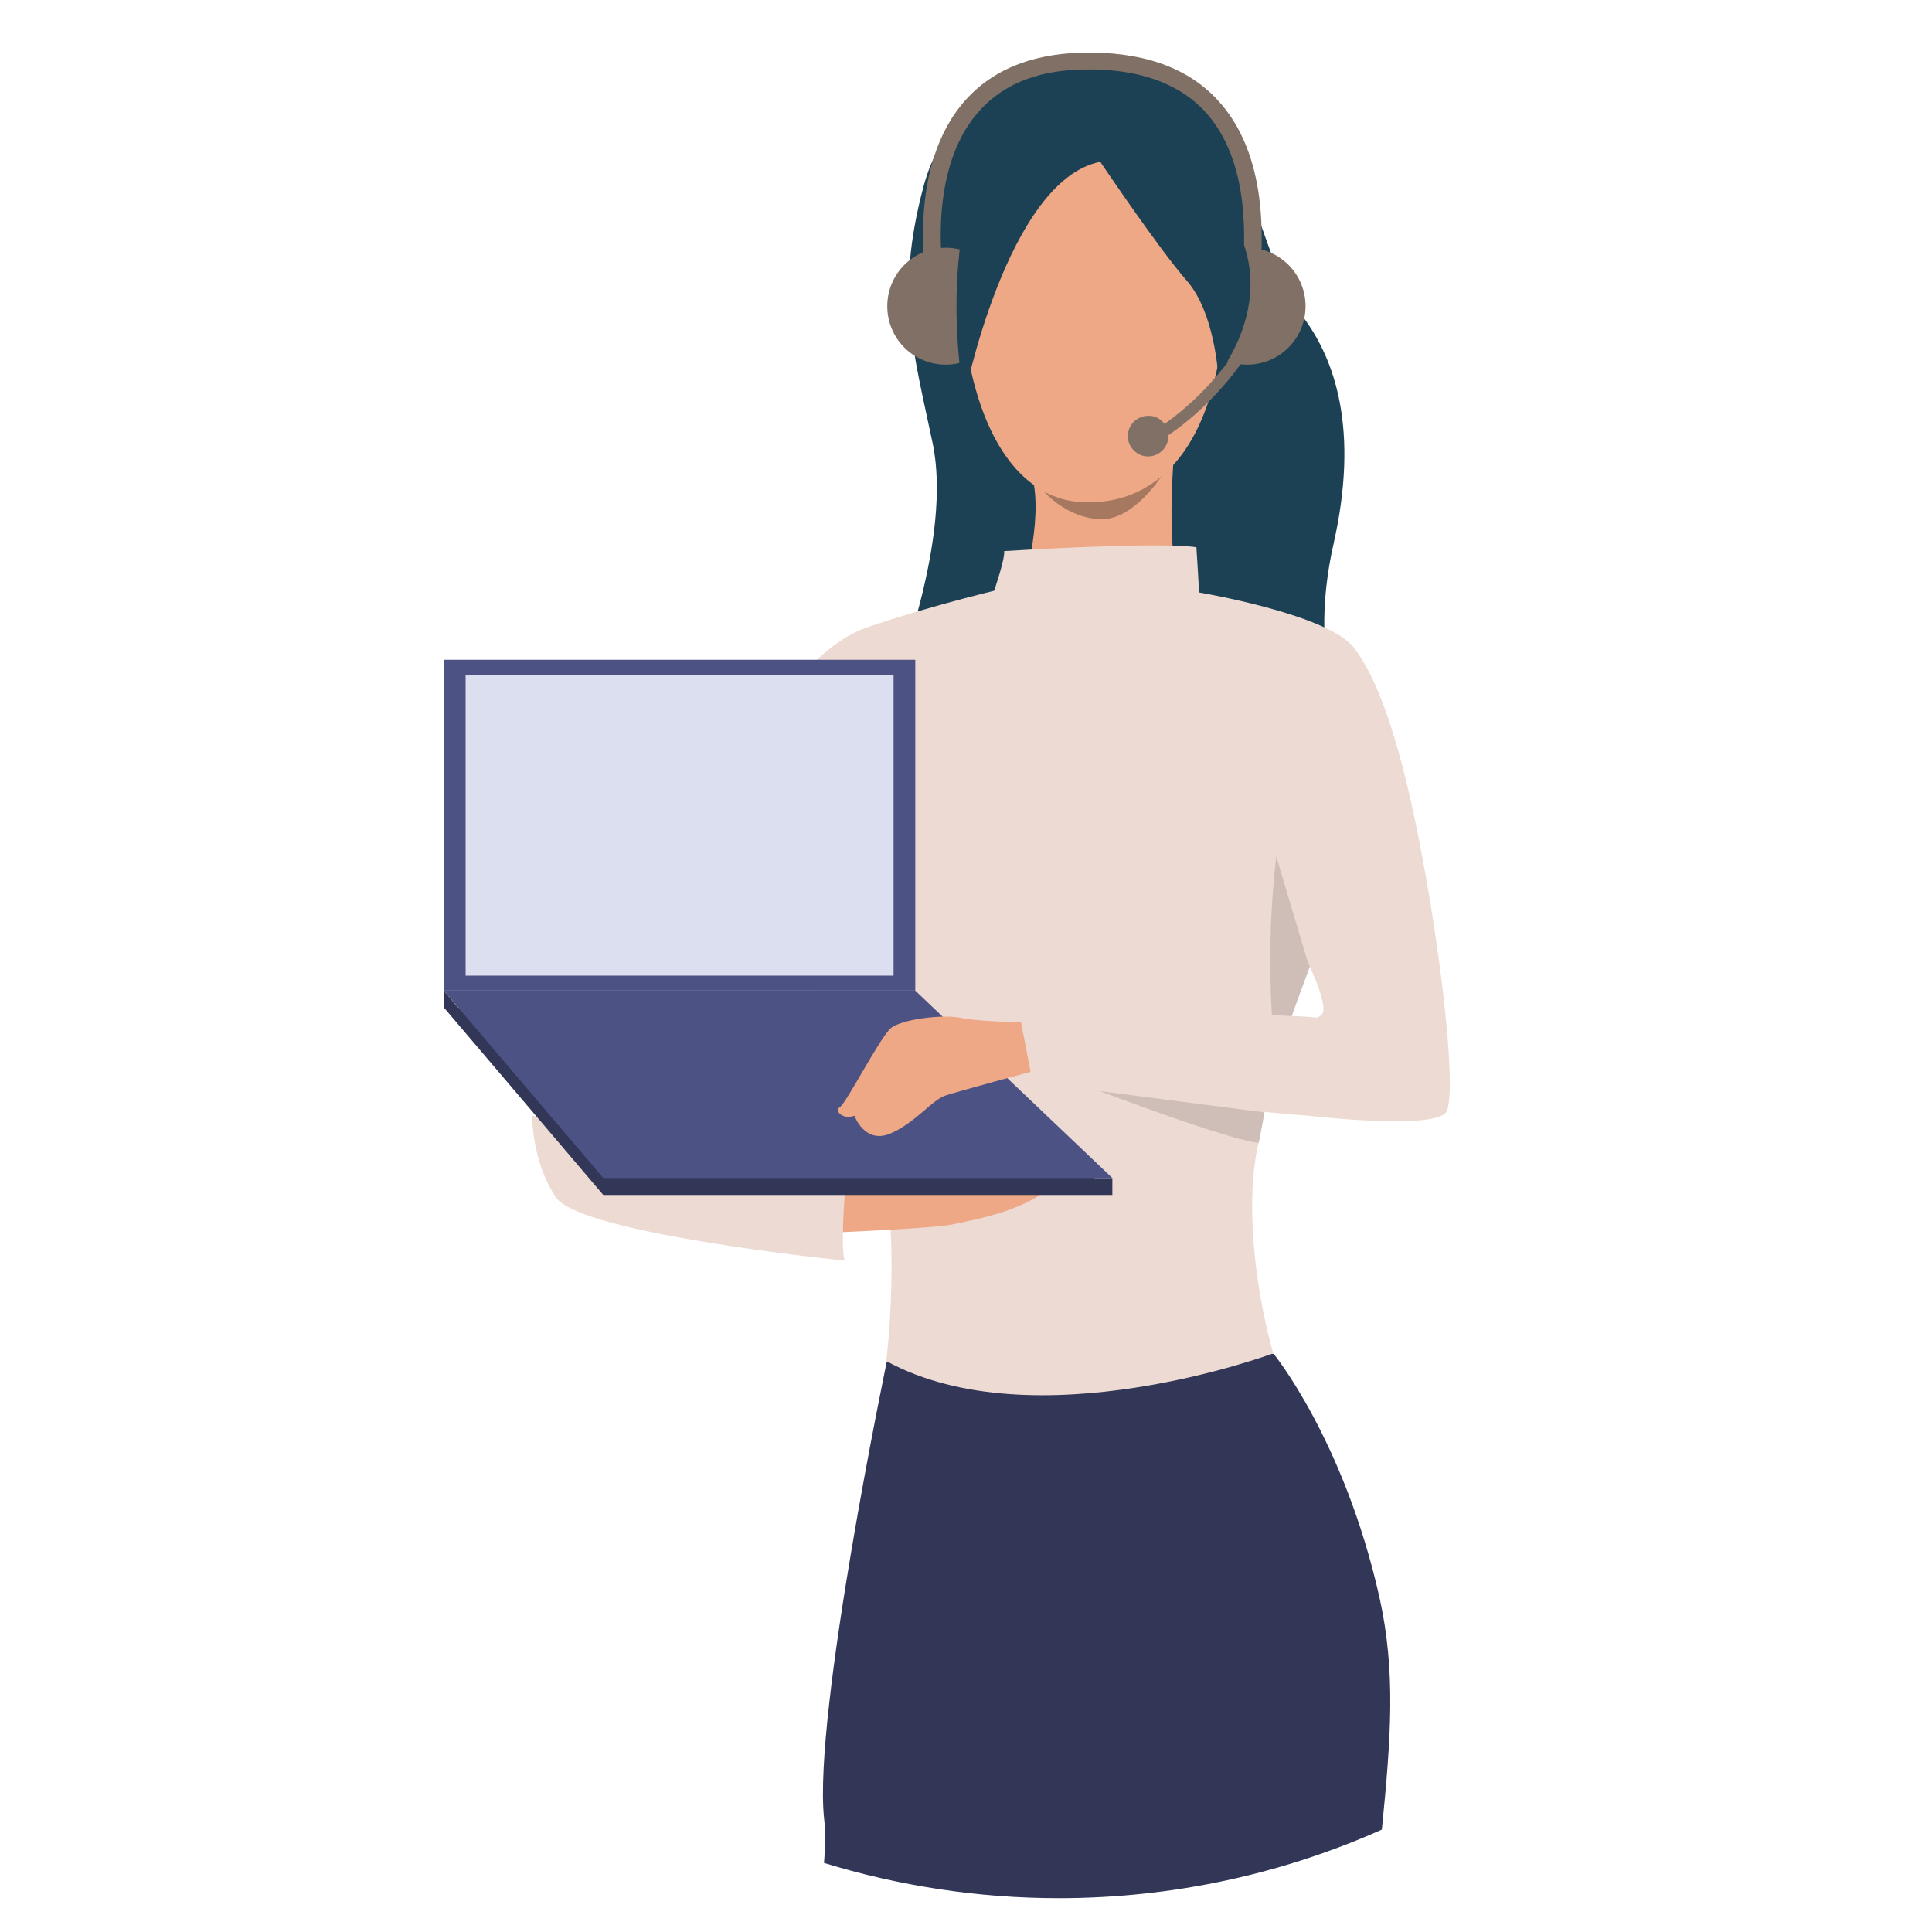
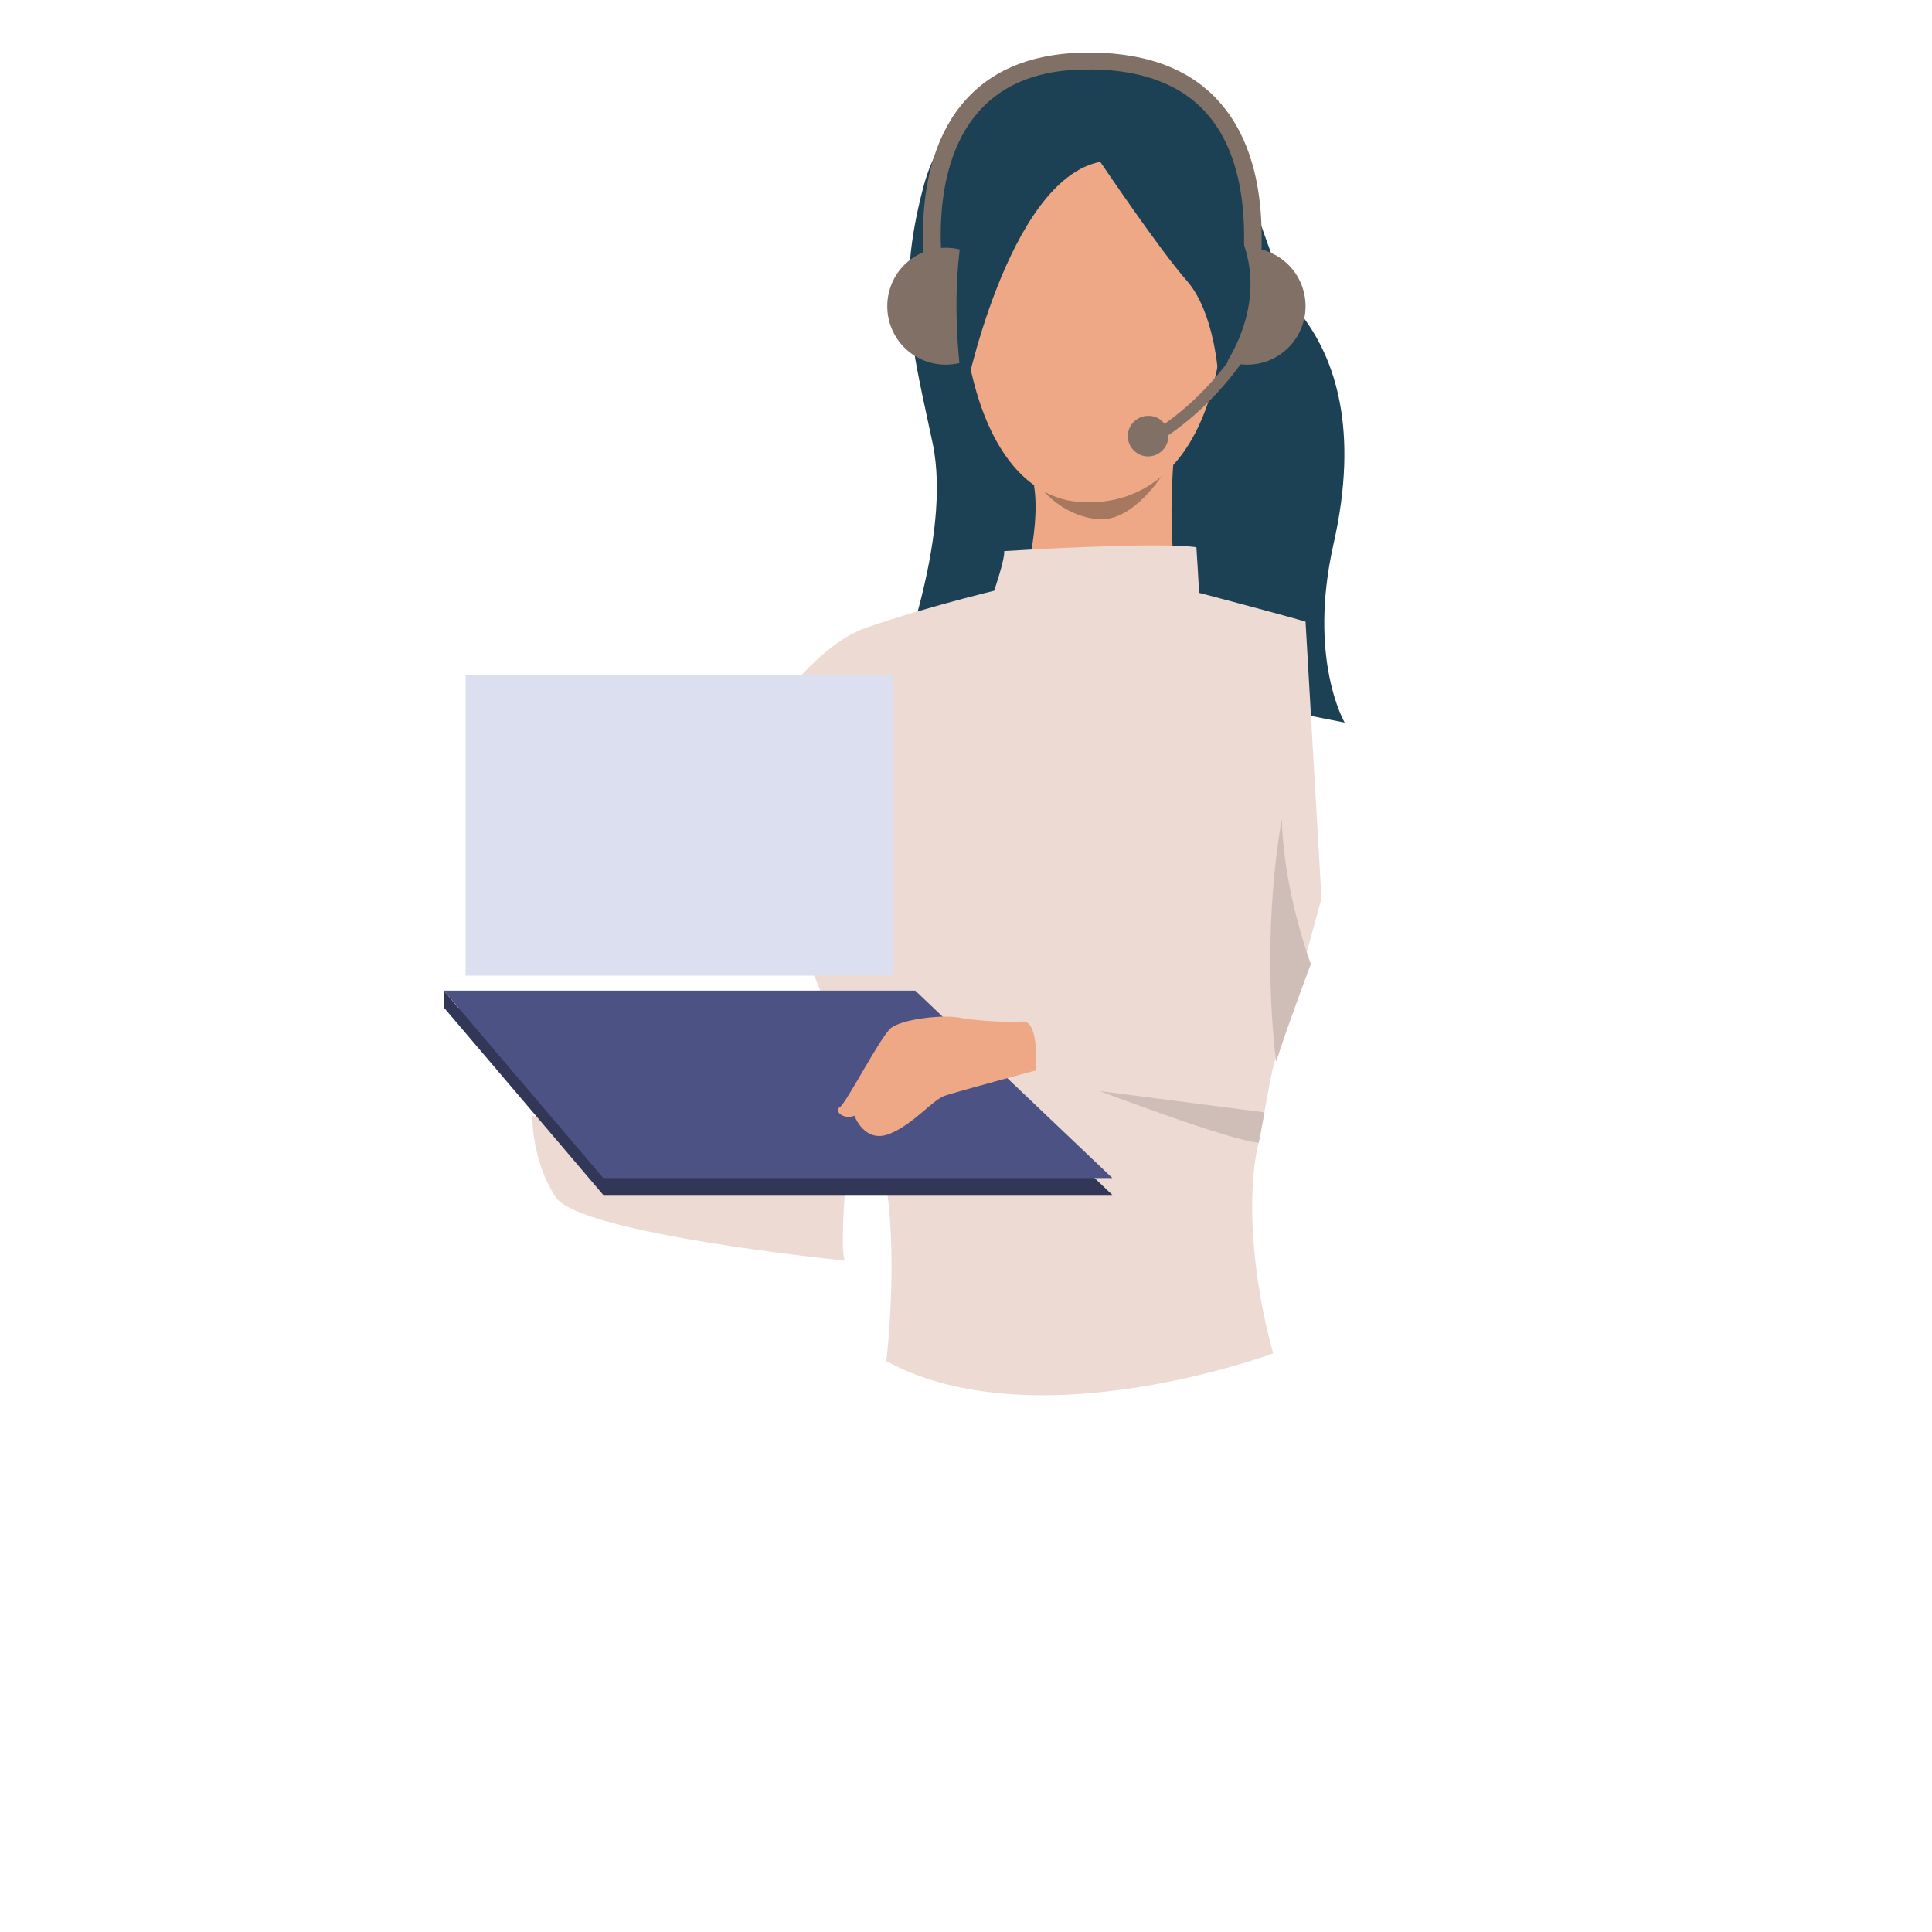
<svg xmlns="http://www.w3.org/2000/svg" version="1.0" x="0px" y="0px" viewBox="0 0 400 400" style="enable-background:new 0 0 400 400;" xml:space="preserve">
  <style type="text/css">
	.st0{display:none;}
	.st1{clip-path:url(#SVGID_00000052092177547902894900000001377334431979759241_);enable-background:new    ;}
	.st2{opacity:0.7;}
	.st3{fill:url(#SVGID_00000078743218470323225590000018114002075229921704_);}
	.st4{fill:#FFFFFF;}
	.st5{fill:#FF0000;}
	.st6{fill:none;stroke:#FF0000;stroke-width:5;stroke-miterlimit:10;}
	.st7{clip-path:url(#SVGID_00000054256421116130678560000011144856107251261861_);enable-background:new    ;}
	.st8{fill:url(#SVGID_00000015313327715038941060000012281348987809575555_);}
	.st9{display:none;opacity:0.42;fill:#E00000;}
	.st10{fill:#EEA886;}
	.st11{fill:#BD3939;}
	.st12{fill:#EDDAD3;}
	.st13{fill:#4C5285;}
	.st14{fill:#FCCCA2;}
	.st15{fill:#323657;}
	.st16{fill:#A77860;}
	.st17{fill:#CFBEB8;}
	.st18{fill:#807066;}
	.st19{fill:#E2E3ED;}
	.st20{fill:#292C47;}
	.st21{fill:#DBD8E3;}
	.st22{fill:#1D2033;}
	.st23{fill:#434343;}
	.st24{fill:#EEA987;}
	.st25{fill:#E8734D;}
	.st26{fill:#C4C1CC;}
	.st27{fill:#1C4154;}
	.st28{fill:#4D5285;}
	.st29{fill:#DBDFF0;}
	.st30{fill:#D44040;}
	.st31{fill:#3A4066;}
	.st32{clip-path:url(#SVGID_00000181078682694993481540000004491960421532734864_);enable-background:new    ;}
	.st33{fill:url(#SVGID_00000109021081084955990980000013011194838898655114_);}
	.st34{fill:#0E1211;}
	.st35{fill:#FF1744;}
	.st36{fill:#D50000;}
	.st37{fill:#FF8B6B;}
	.st38{fill:none;stroke:#A2182F;stroke-linecap:round;stroke-linejoin:round;stroke-miterlimit:10;}
	.st39{fill:#FFF9EB;}
	.st40{fill:none;stroke:#37474F;stroke-miterlimit:10;}
	.st41{fill:#9E362F;}
	.st42{fill:#FFAF99;}
	.st43{fill:#FEFFFF;}
	.st44{fill:#E04B3A;}
	.st45{fill:#C43A2D;}
	.st46{fill:none;stroke:#9E362F;stroke-linecap:round;stroke-linejoin:round;stroke-miterlimit:10;}
	.st47{fill:none;stroke:#ECEFF1;stroke-linecap:round;stroke-linejoin:round;stroke-miterlimit:10;}
	.st48{fill:none;stroke:#CFD8DC;stroke-linecap:round;stroke-linejoin:round;stroke-miterlimit:10;}
	.st49{fill:none;stroke:#69241F;stroke-linecap:round;stroke-linejoin:round;stroke-miterlimit:10;}
	.st50{fill:#78909C;}
	.st51{fill:#37474F;}
	.st52{fill:#263238;}
	.st53{fill:#3E493B;}
	.st54{fill:none;stroke:#2E382D;stroke-miterlimit:10;}
	.st55{fill:#3C3B5F;}
	.st56{fill:#30304F;}
	.st57{fill:#FFB299;}
	.st58{fill:#8C5433;}
	.st59{fill:#A96640;}
	.st60{fill:#CD7B4B;}
	.st61{fill:#EE8D87;}
	.st62{fill:#E5ECF2;}
	.st63{fill:#5B5B90;}
	.st64{fill:#4E3321;}
	.st65{fill:#422C20;}
	.st66{fill:#31314F;}
	.st67{fill:#FDF1EA;}
	.st68{fill:#DECEEB;}
	.st69{fill:#69432D;}
	.st70{fill:#FF6004;}
	.st71{fill:#433927;}
	.st72{fill:#FFA36E;}
	.st73{fill:#C6B7AC;}
	.st74{fill:#E5DED8;}
	.st75{fill:#B4A192;}
	.st76{fill:#6C4729;}
	.st77{fill:#696152;}
	.st78{fill:#C38654;}
	.st79{fill:#BCAA9D;}
	.st80{fill:#AEAAA2;}
	.st81{fill:#E7D33C;}
	.st82{fill:#F0E2D6;}
	.st83{fill:#CD9B71;}
	.st84{fill:#D6CBC3;}
	.st85{fill:none;stroke:#FFFFFF;stroke-miterlimit:10;}
</style>
  <g id="Livello_1" class="st0">
</g>
  <g id="Samples">
</g>
  <g id="ORIGIN">
    <g id="BG">
	</g>
    <g id="Livello_3">
	</g>
    <g id="Livello_2">
	</g>
  </g>
  <g id="_x31_">
    <g id="BG_copia">
	</g>
    <g id="Livello_3_copia">
	</g>
    <g id="Livello_2_copia">
	</g>
    <g>
      <path class="st9" d="M383.6,228.5c0,67-40.1,124.7-97.6,150.3c-20.4,9.1-43.1,14.2-66.9,14.2c-16.9,0-33.3-2.6-48.6-7.3    C103.4,365,54.7,302.4,54.7,228.5c0-90.8,73.6-164.5,164.5-164.5C310,64.1,383.6,137.7,383.6,228.5z" />
      <g>
-         <path class="st15" d="M286.1,378.8c-20.4,9.1-43.1,14.2-66.9,14.2c-16.9,0-33.3-2.6-48.6-7.3c0.3-3.6,0.3-6.8,0-9.4     c-2.2-21.6,13-94.4,13-94.4l80.1-1.6c0,0,14.6,17.9,21.9,50.4C289,346,288,359.7,286.1,378.8z" />
        <g>
          <path class="st27" d="M227.8,12.7c0,0,20.2-2.1,27.4,17.4c7.3,19.5,8.9,27.8,15,36.1c6,8.3,11.3,22.5,5.9,46.4      c-5.4,23.9,2.3,37,2.3,37l-46.2-9.1l-46.8,0.2c0,0,11.8-29.4,7.7-48.9c-4.1-19.5-7.7-31.1-2-52.8      C196.8,17.1,216.8,13.5,227.8,12.7z" />
          <path class="st10" d="M242.9,96.3c0,0-1.7,21.5,2.4,28c4.1,6.4-3.5,15.2-19.4,12.2c-15.8-3-14.9-12-14.9-12      c0.1-0.5,4.6-14.2,3.1-23.9C212.5,90,242.9,96.3,242.9,96.3z" />
          <path class="st12" d="M260.6,236.5c-2.7,11.2-1.2,28.6,3,43.7c0,0-49.3,18.4-80.1,1.6c0,0,3.3-26.8-1.6-44      c-4.9-17.3-30.6-77.5-30.6-77.5S165,135,179.2,130c14.2-4.9,30.4-8.6,30.4-8.6h33.6c0,0,22.1,5.8,27.1,7.3l3.3,57.3      c0,0-6.2,23.1-9.5,33.1c-0.8,2.5-1.6,7.1-2.3,11.1C261.3,232.9,260.9,235.2,260.6,236.5z" />
-           <path class="st10" d="M172.2,255.2c0,0,21.6-0.9,25-1.7c3.4-0.8,22.1-3.6,23.4-13.3c1.4-9.7-48.4,3.4-48.4,3.4V255.2z" />
          <path class="st12" d="M174.9,247.3c0,0-0.9,11.3,0,13.7c0,0-54.7-5.5-59.8-13.1c-5.1-7.6-4.9-16.9-4.9-16.9L174.9,247.3z" />
          <path class="st12" d="M205.8,122.4c0,0,2.3-6.7,2.1-8.3c0,0,31.7-2,39.8-0.8c0,0,0.6,9,0.6,11      C248.2,126.4,211.5,132.5,205.8,122.4z" />
          <path class="st17" d="M271.4,199.6c0,0-3.9,10.2-7.2,20.2c-3.3-27.9,1.2-50.2,1.2-50.2C265.7,184.5,271.4,199.6,271.4,199.6z" />
          <g>
            <polygon class="st15" points="230.3,247.4 124.9,247.4 91.9,208.6 189.5,208.6      " />
-             <rect x="91.9" y="136.6" class="st28" width="97.6" height="68.5" />
            <rect x="96.4" y="139.8" class="st29" width="88.6" height="62.2" />
-             <polygon class="st15" points="230.3,243.9 230.3,247.4 221.8,243.9      " />
            <polygon class="st15" points="91.9,205.1 91.9,208.6 97,211.2      " />
            <polygon class="st28" points="230.3,243.9 124.9,243.9 91.9,205.1 189.5,205.1      " />
          </g>
          <g>
            <path class="st10" d="M211.2,211.6c0,0-8,0-12.5-0.9c-3.5-0.7-12.1,0.3-14.3,2.2c-2.2,1.9-9.2,15.5-10.5,16.3       c-1.3,0.8,0.7,2.7,3,1.8c0,0,2.1,5.9,7.4,3.7c5.2-2.2,8.8-7.1,11.5-7.9c2.7-0.9,18.7-5.2,18.7-5.2S215.3,210.2,211.2,211.6z" />
          </g>
-           <path class="st12" d="M267.6,210.4c-5.9-0.4-15.4-1.1-23.3-1.1c-12.2-0.1-33.1,1.3-33.1,1.3l2.5,13c0,0,37,6,57.2,7.4v0      c0,0,26.7,3.1,28.6-0.9c2-4-0.7-29.5-5-52.5c-4.3-23-8.8-36.3-14.1-43.4c-5.3-7.1-32.5-11.6-32.5-11.6l22.9,76.7      c0,0,3.4,6.9,3.2,9.9c-0.1,0.9-0.7,1.3-1.5,1.5c-0.6-0.1-1.9-0.2-3.7-0.3L267.6,210.4z" />
          <path class="st17" d="M261.8,230.3c-0.5,2.6-0.9,5-1.2,6.3c-6.1-0.5-32.9-10.7-32.9-10.7L261.8,230.3z" />
          <path class="st16" d="M216.2,101.8c0,0,12.4,5.9,24.4-3.4c0,0-6,9.6-13.1,9.1C220.5,107,216.2,101.8,216.2,101.8z" />
          <path class="st18" d="M270.3,63.4c0,6.7-5.4,12.1-12.1,12.1c-6.7,0-12.1-5.4-12.1-12.1c0-6.7,5.4-12.1,12.1-12.1      C264.9,51.3,270.3,56.7,270.3,63.4z" />
          <path class="st18" d="M207.9,63.4c0,6.7-5.4,12.1-12.1,12.1c-6.7,0-12.1-5.4-12.1-12.1c0-6.7,5.4-12.1,12.1-12.1      C202.5,51.3,207.9,56.7,207.9,63.4z" />
          <g>
            <path class="st18" d="M192.2,60.9c-0.2-1-4.9-24.5,6.7-39c5.6-7,14-10.7,25-11c12.3-0.3,21.7,2.9,28,9.6       c11,11.6,9.5,30.3,8.9,37.3c-0.1,0.8-0.1,1.5-0.1,1.9l-3.6-0.1c0-0.5,0.1-1.2,0.1-2.1c0.5-6.6,2-24.1-7.9-34.6       c-5.6-5.9-14.1-8.8-25.3-8.5c-9.9,0.2-17.3,3.5-22.2,9.7c-10.6,13.3-6.1,35.9-6,36.1L192.2,60.9z" />
          </g>
          <path class="st10" d="M230.5,24.3c0,0,26.7,3.9,22.8,43.3c-3.9,39.4-27.5,36.3-29.1,36.3c-1.6,0-23.7,0.8-25.6-47.3      C198.7,56.5,197.8,21,230.5,24.3z" />
          <path class="st27" d="M227.8,33.5c0,0,12.1,18,17.9,24.6c5.8,6.6,6.5,19.5,6.5,19.5s9.8-11.9,5.7-25.8      c-4.1-13.9-13.7-40.9-38.2-32.6c-24.5,8.3-23,45.4-20.1,63.5C199.5,82.7,208.5,37.3,227.8,33.5z" />
          <g>
            <path class="st18" d="M240.1,91.3l-1.3-2c16.4-10.3,23-27.2,23-27.4l2.2,0.8C263.8,63.4,257.2,80.5,240.1,91.3z" />
          </g>
          <path class="st18" d="M241.9,90.3c0,2.3-1.9,4.2-4.2,4.2c-2.3,0-4.2-1.9-4.2-4.2c0-2.3,1.9-4.2,4.2-4.2      C240,86,241.9,87.9,241.9,90.3z" />
        </g>
      </g>
    </g>
  </g>
  <g id="_x31__copia">
    <g id="BG_copia_2">
	</g>
    <g id="Livello_3_copia_2">
	</g>
    <g id="Livello_2_copia_2">
	</g>
  </g>
</svg>